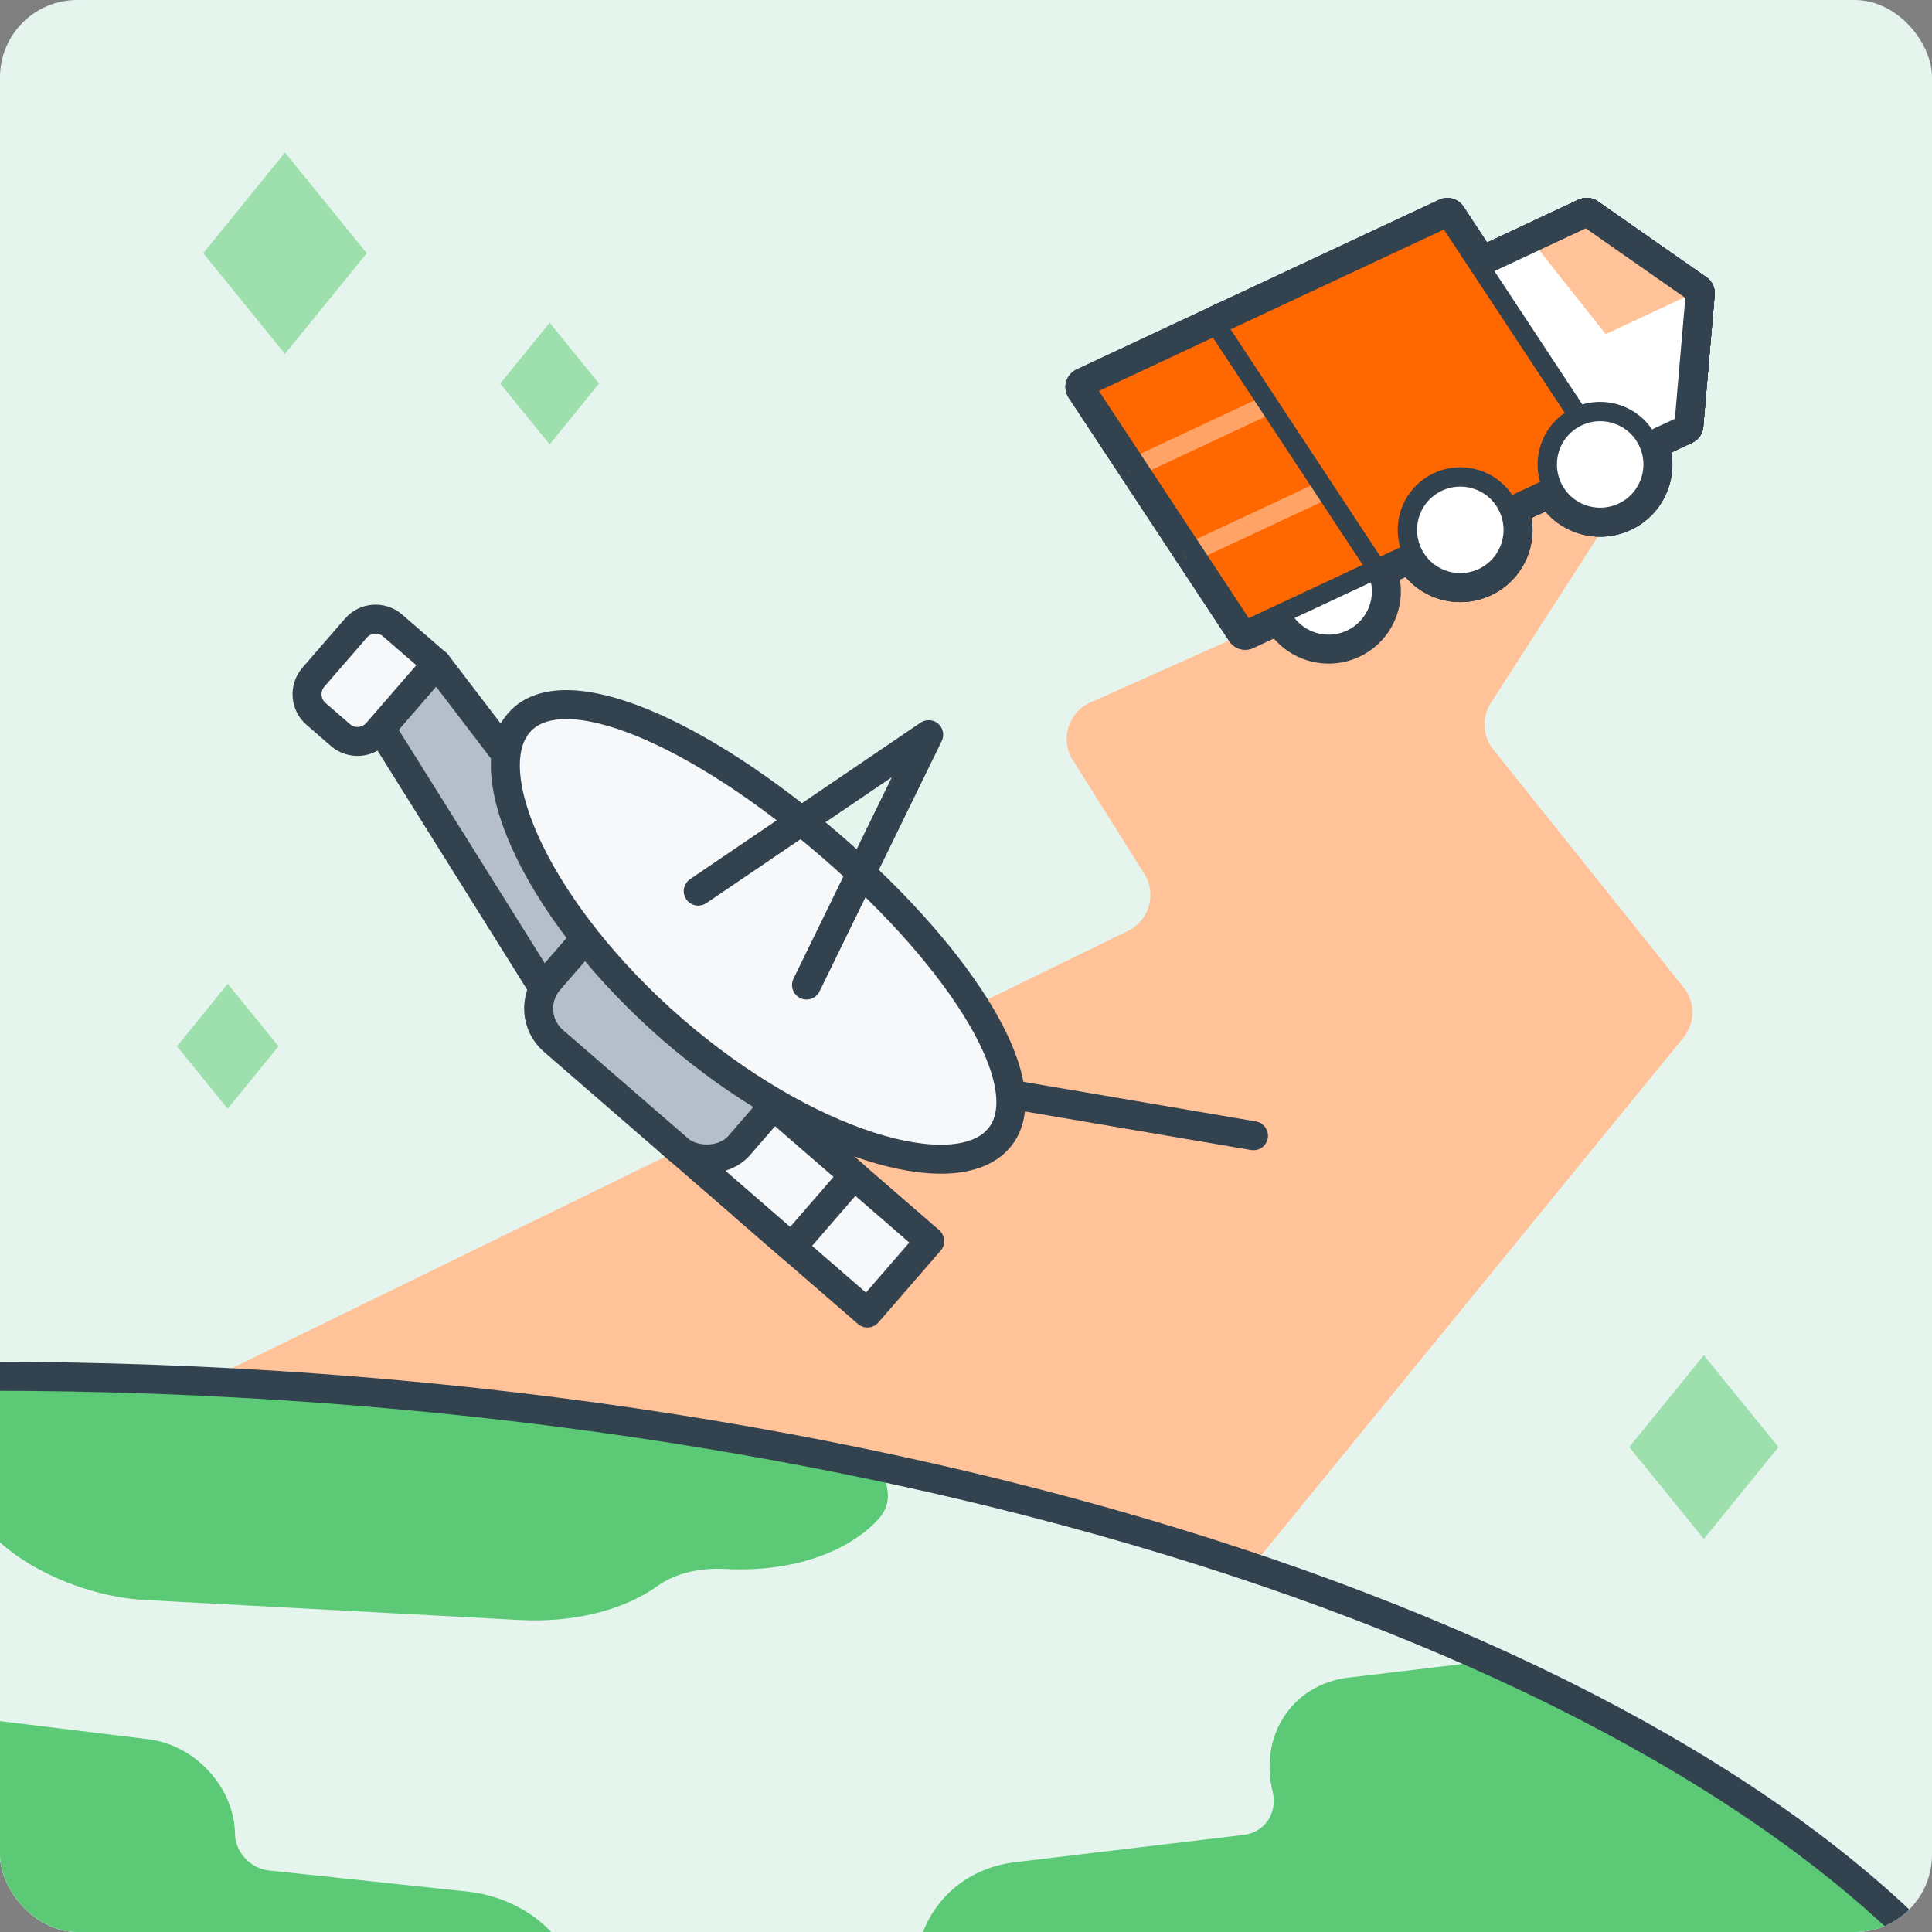
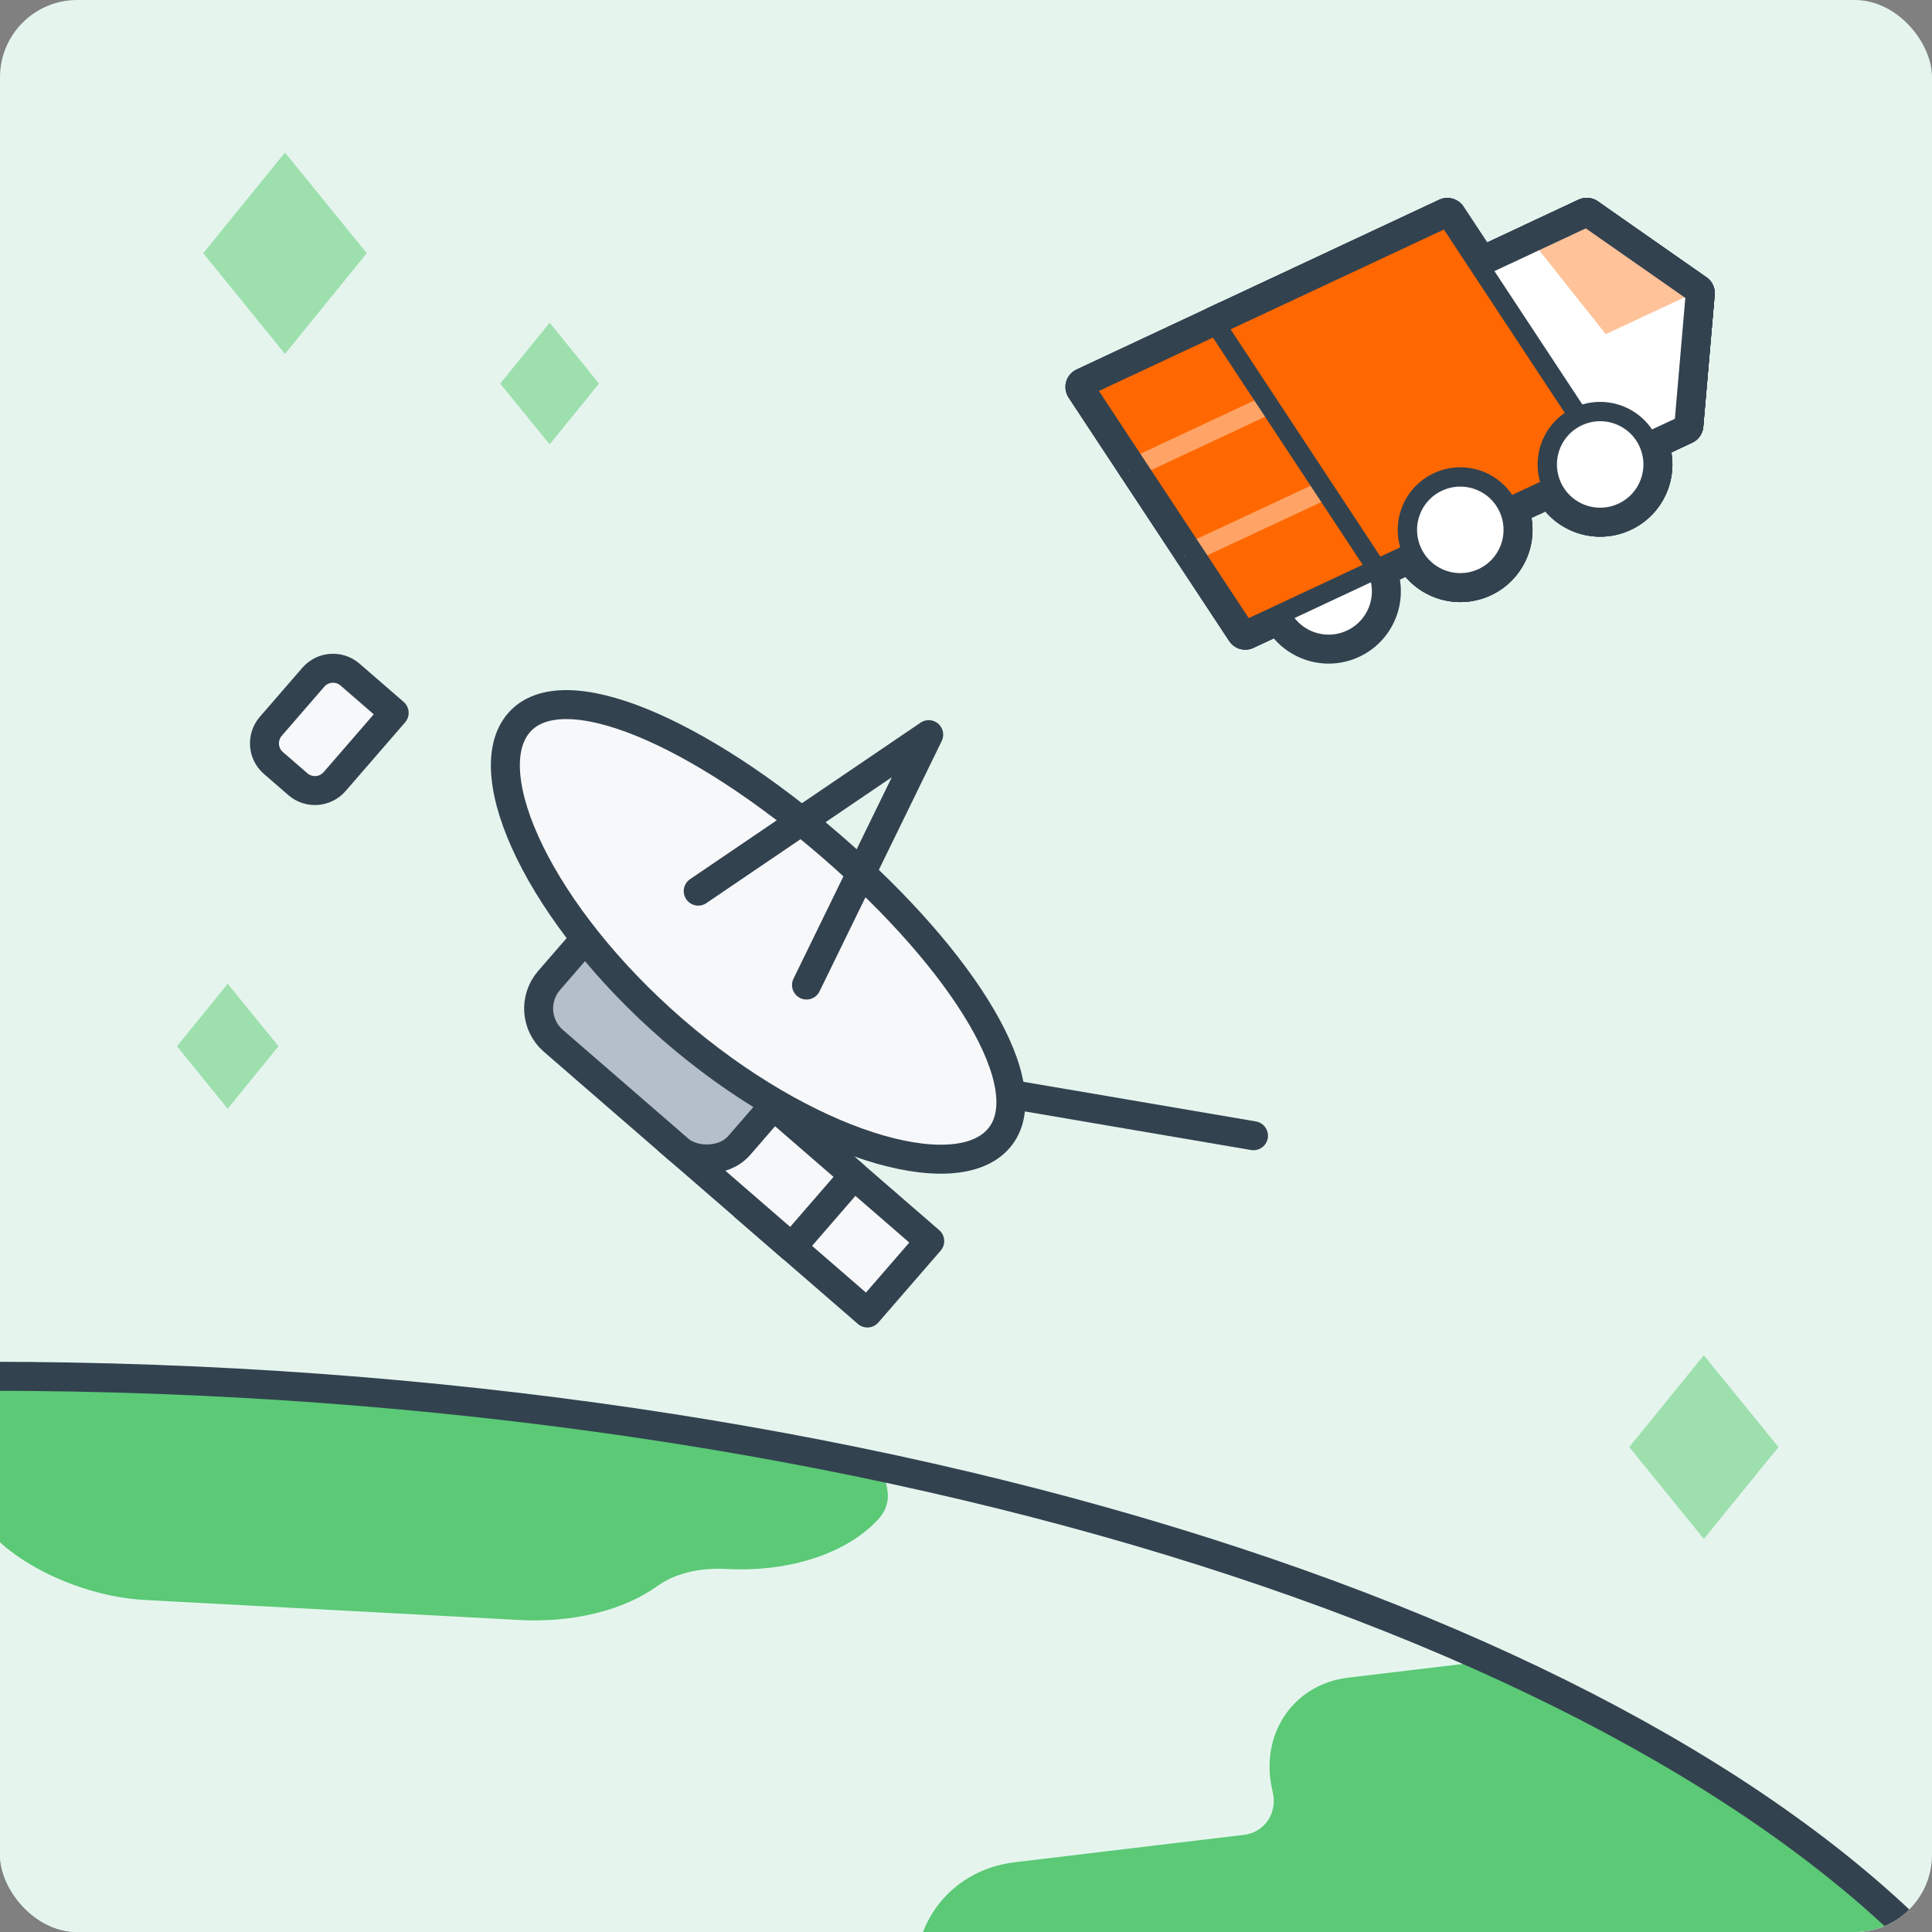
<svg xmlns="http://www.w3.org/2000/svg" id="Layer_1" viewBox="0 0 200 200">
  <rect x="0" y="0" width="200" height="200" fill="#808080" stroke="none" />
  <defs>
    <style>
      .cls-1, .cls-2, .cls-3, .cls-4, .cls-5 {
        fill: none;
      }

      .cls-6 {
        fill: #9ddfad;
      }

      .cls-7 {
        fill: #ffc299;
      }

      .cls-8, .cls-9 {
        fill: #ff6800;
      }

      .cls-2, .cls-10, .cls-3, .cls-11, .cls-12, .cls-9, .cls-4, .cls-5 {
        stroke-linecap: round;
        stroke-linejoin: round;
      }

      .cls-2, .cls-10, .cls-11, .cls-12, .cls-9, .cls-4, .cls-5 {
        stroke: #33424f;
      }

      .cls-2, .cls-3, .cls-12, .cls-9 {
        stroke-width: 2px;
      }

      .cls-13 {
        clip-path: url(#clippath-1);
      }

      .cls-10, .cls-14 {
        fill: #f7f8fa;
      }

      .cls-10, .cls-11, .cls-4 {
        stroke-width: 3px;
      }

      .cls-15, .cls-12 {
        fill: #fff;
      }

      .cls-3 {
        stroke: #ffa466;
      }

      .cls-16 {
        fill: #e5f5ee;
      }

      .cls-11 {
        fill: #b4bfc9;
      }

      .cls-5 {
        stroke-width: 4px;
      }

      .cls-17 {
        fill: #5bc976;
      }

      .cls-18 {
        clip-path: url(#clippath);
      }
    </style>
    <clipPath id="clippath">
      <rect class="cls-1" x="0" width="200" height="200" rx="8" ry="8" />
    </clipPath>
    <clipPath id="clippath-1">
      <path class="cls-1" d="M204.07,206.65c-30.78-37.18-112.62-64.18-205.35-64.18-4.24,0-8.43.06-12.59.17l8.02,64h209.93Z" />
    </clipPath>
  </defs>
  <rect class="cls-16" x="0" width="200" height="200" rx="8" ry="8" />
-   <path class="cls-7" d="M111.07,78.7l7.39,11.76c1.3,2.08.52,4.82-1.68,5.9L13.26,146.88l106.16,27.77,54.85-67.24c1.23-1.51,1.24-3.67.02-5.18l-19.71-24.65c-1.11-1.38-1.21-3.32-.25-4.81l16.78-26.08-58.25,26.04c-2.29,1.02-3.14,3.83-1.81,5.96Z" />
  <g class="cls-18">
    <g>
      <path class="cls-16" d="M204.07,206.65c-30.78-37.18-112.62-64.18-205.35-64.18-4.24,0-8.43.06-12.59.17l8.02,64h209.93Z" />
      <g class="cls-13">
        <path class="cls-17" d="M91.89,154.45c-.76-6.44-9-11.96-18.61-12.47l-80.96-4.32v14.64c2.39.92,4.28,2.43,5.15,4.18,2.33,4.68,10.4,8.77,17.53,9.15l38.76,2.07c5.58.3,10.79-.99,14.35-3.55,1.67-1.2,4.15-1.88,6.98-1.73,6.89.37,12.73-1.74,15.87-5.19.73-.81,1.05-1.78.93-2.78Z" />
        <path class="cls-17" d="M204.07,206.65s7.01-14.08,2.29-13.52l-7.09.85c-2.19.26-4.4-1.33-4.94-3.55-3.04-12.51-15.5-21.46-27.82-19.98l-26.95,3.22c-5.74.69-9.24,5.96-7.82,11.78h0c.54,2.22-.8,4.23-2.99,4.5l-8.91,1.06-14.8,1.77c-6.91.83-11.41,6.98-10.02,14.03l109.04-.16Z" />
-         <path class="cls-17" d="M59.52,205.26c-.28-4.51-5.12-8.8-11.12-9.44l-12.84-1.37-7.73-.82c-1.9-.2-3.47-1.89-3.5-3.76-.08-4.91-4.19-9.32-9.17-9.85l-20.39-2.49-.57,26.93,65.32.8Z" />
      </g>
      <path class="cls-4" d="M204.07,206.65c-30.78-37.18-112.62-64.18-205.35-64.18-4.24,0-8.43.06-12.59.17l8.02,64h209.93Z" />
    </g>
  </g>
  <path class="cls-14" d="M53.53,93.35s.1.09.32.25c-.01,0-.02-.02-.04-.03-.1-.07-.19-.15-.28-.22Z" />
  <polygon class="cls-6" points="23.57 114.78 18.32 108.31 23.57 101.84 28.83 108.31 23.57 114.78" />
  <polygon class="cls-6" points="56.9 46 51.78 39.71 56.9 33.41 62.01 39.71 56.9 46" />
  <polygon class="cls-6" points="29.5 36.64 21.04 26.21 29.5 15.79 37.97 26.21 29.5 36.64" />
  <polygon class="cls-6" points="176.38 159.31 168.66 149.8 176.38 140.3 184.11 149.8 176.38 159.31" />
  <g>
    <g>
      <g>
        <path class="cls-5" d="M132.58,63.54c1.28,2.74,4.54,3.92,7.28,2.64,2.74-1.28,3.92-4.54,2.64-7.28-1.28-2.74-4.54-3.92-7.28-2.64-2.74,1.28-3.92,4.54-2.64,7.28Z" />
        <polygon class="cls-5" points="112.29 40.06 126.94 33.2 143.55 58.41 128.91 65.26 112.29 40.06" />
        <g>
          <line class="cls-5" x1="117.69" y1="48.25" x2="132.39" y2="41.37" />
          <line class="cls-5" x1="123.51" y1="57.07" x2="138.13" y2="50.24" />
        </g>
        <polygon class="cls-5" points="112.29 40.06 126.94 33.2 143.55 58.41 128.91 65.26 112.29 40.06" />
      </g>
      <g>
        <g>
-           <polygon class="cls-5" points="164.26 22.49 148.49 29.87 158.56 51.39 174.33 44.01 175.51 30.35 164.26 22.49" />
          <polygon class="cls-5" points="164.26 22.49 158.69 25.1 166.23 34.59 175.38 30.31 164.26 22.49" />
          <polygon class="cls-5" points="164.26 22.49 148.49 29.87 158.56 51.39 174.33 44.01 175.51 30.35 164.26 22.49" />
          <polygon class="cls-5" points="125.92 33.68 149.83 22.49 166.45 47.7 142.54 58.89 125.92 33.68" />
          <path class="cls-5" d="M160.69,50.4c1.28,2.74,4.54,3.92,7.28,2.64,2.74-1.28,3.92-4.54,2.64-7.28-1.28-2.74-4.54-3.92-7.28-2.64-2.74,1.28-3.92,4.54-2.64,7.28Z" />
          <path class="cls-5" d="M146.21,57.17c1.28,2.74,4.54,3.92,7.28,2.64,2.74-1.28,3.92-4.54,2.64-7.28-1.28-2.74-4.54-3.92-7.28-2.64-2.74,1.28-3.92,4.54-2.64,7.28Z" />
        </g>
        <g>
          <polygon class="cls-5" points="164.26 22.49 148.49 29.87 158.56 51.39 174.33 44.01 175.51 30.35 164.26 22.49" />
          <polygon class="cls-5" points="164.26 22.49 158.69 25.1 166.23 34.59 175.38 30.31 164.26 22.49" />
          <polygon class="cls-5" points="164.26 22.49 148.49 29.87 158.56 51.39 174.33 44.01 175.51 30.35 164.26 22.49" />
          <polygon class="cls-5" points="125.92 33.68 149.83 22.49 166.45 47.7 142.54 58.89 125.92 33.68" />
          <path class="cls-5" d="M160.69,50.4c1.28,2.74,4.54,3.92,7.28,2.64,2.74-1.28,3.92-4.54,2.64-7.28-1.28-2.74-4.54-3.92-7.28-2.64-2.74,1.28-3.92,4.54-2.64,7.28Z" />
          <path class="cls-5" d="M146.21,57.17c1.28,2.74,4.54,3.92,7.28,2.64,2.74-1.28,3.92-4.54,2.64-7.28-1.28-2.74-4.54-3.92-7.28-2.64-2.74,1.28-3.92,4.54-2.64,7.28Z" />
        </g>
        <g>
          <polygon class="cls-5" points="164.26 22.49 148.49 29.87 158.56 51.39 174.33 44.01 175.51 30.35 164.26 22.49" />
          <polygon class="cls-5" points="164.26 22.49 158.69 25.1 166.23 34.59 175.38 30.31 164.26 22.49" />
          <polygon class="cls-5" points="164.26 22.49 148.49 29.87 158.56 51.39 174.33 44.01 175.51 30.35 164.26 22.49" />
          <polygon class="cls-5" points="125.92 33.68 149.83 22.49 166.45 47.7 142.54 58.89 125.92 33.68" />
          <path class="cls-5" d="M160.69,50.4c1.28,2.74,4.54,3.92,7.28,2.64,2.74-1.28,3.92-4.54,2.64-7.28-1.28-2.74-4.54-3.92-7.28-2.64-2.74,1.28-3.92,4.54-2.64,7.28Z" />
          <path class="cls-5" d="M146.21,57.17c1.28,2.74,4.54,3.92,7.28,2.64,2.74-1.28,3.92-4.54,2.64-7.28-1.28-2.74-4.54-3.92-7.28-2.64-2.74,1.28-3.92,4.54-2.64,7.28Z" />
        </g>
      </g>
    </g>
    <g>
      <g>
        <path class="cls-12" d="M132.58,63.54c1.28,2.74,4.54,3.92,7.28,2.64,2.74-1.28,3.92-4.54,2.64-7.28-1.28-2.74-4.54-3.92-7.28-2.64-2.74,1.28-3.92,4.54-2.64,7.28Z" />
        <polygon class="cls-8" points="112.29 40.06 126.94 33.2 143.55 58.41 128.91 65.26 112.29 40.06" />
        <g>
          <line class="cls-3" x1="117.69" y1="48.25" x2="132.39" y2="41.37" />
          <line class="cls-3" x1="123.51" y1="57.07" x2="138.13" y2="50.24" />
        </g>
        <polygon class="cls-2" points="112.29 40.06 126.94 33.2 143.55 58.41 128.91 65.26 112.29 40.06" />
      </g>
      <g>
        <polygon class="cls-15" points="164.26 22.49 148.49 29.87 158.56 51.39 174.33 44.01 175.51 30.35 164.26 22.49" />
        <polygon class="cls-7" points="164.26 22.49 158.69 25.1 166.23 34.59 175.38 30.31 164.26 22.49" />
        <polygon class="cls-2" points="164.26 22.49 148.49 29.87 158.56 51.39 174.33 44.01 175.51 30.35 164.26 22.49" />
        <polygon class="cls-9" points="125.92 33.68 149.83 22.49 166.45 47.7 142.54 58.89 125.92 33.68" />
        <path class="cls-12" d="M160.69,50.4c1.28,2.74,4.54,3.92,7.28,2.64,2.74-1.28,3.92-4.54,2.64-7.28-1.28-2.74-4.54-3.92-7.28-2.64-2.74,1.28-3.92,4.54-2.64,7.28Z" />
        <path class="cls-12" d="M146.21,57.17c1.28,2.74,4.54,3.92,7.28,2.64,2.74-1.28,3.92-4.54,2.64-7.28-1.28-2.74-4.54-3.92-7.28-2.64-2.74,1.28-3.92,4.54-2.64,7.28Z" />
      </g>
    </g>
  </g>
  <g>
    <g>
-       <polygon class="cls-11" points="45.21 68.7 39.41 75.4 56.2 102.23 63.97 93.27 45.21 68.7" />
      <g>
        <rect class="cls-10" x="81.75" y="118.3" width="9.85" height="16.79" transform="translate(-65.83 109.21) rotate(-49.08)" />
        <rect class="cls-10" x="73.91" y="111.5" width="9.85" height="16.79" transform="translate(-63.4 100.94) rotate(-49.08)" />
      </g>
      <rect class="cls-11" x="59.29" y="90.5" width="26.06" height="26.06" rx="4.43" ry="4.43" transform="translate(-53.28 90.37) rotate(-49.08)" />
-       <path class="cls-10" d="M34.58,66.05h6.73c1.48,0,2.69,1.21,2.69,2.69v6.05h-9.42c-1.48,0-2.69-1.21-2.69-2.69v-3.36c0-1.48,1.21-2.69,2.69-2.69Z" transform="translate(-40.12 52.97) rotate(-49.08)" />
+       <path class="cls-10" d="M34.58,66.05c1.48,0,2.69,1.21,2.69,2.69v6.05h-9.42c-1.48,0-2.69-1.21-2.69-2.69v-3.36c0-1.48,1.21-2.69,2.69-2.69Z" transform="translate(-40.12 52.97) rotate(-49.08)" />
    </g>
    <line class="cls-10" x1="92.88" y1="111.28" x2="129.76" y2="117.57" />
    <path class="cls-10" d="M86.1,87.63c13.71,11.89,21.82,24.99,17.28,30.23-4.54,5.24-20.01.62-33.72-11.26-13.71-11.89-20.48-26.54-15.94-31.78,4.54-5.24,18.66.93,32.38,12.81Z" />
    <polyline class="cls-4" points="72.28 92.25 96.14 76.05 83.49 101.97" />
  </g>
</svg>